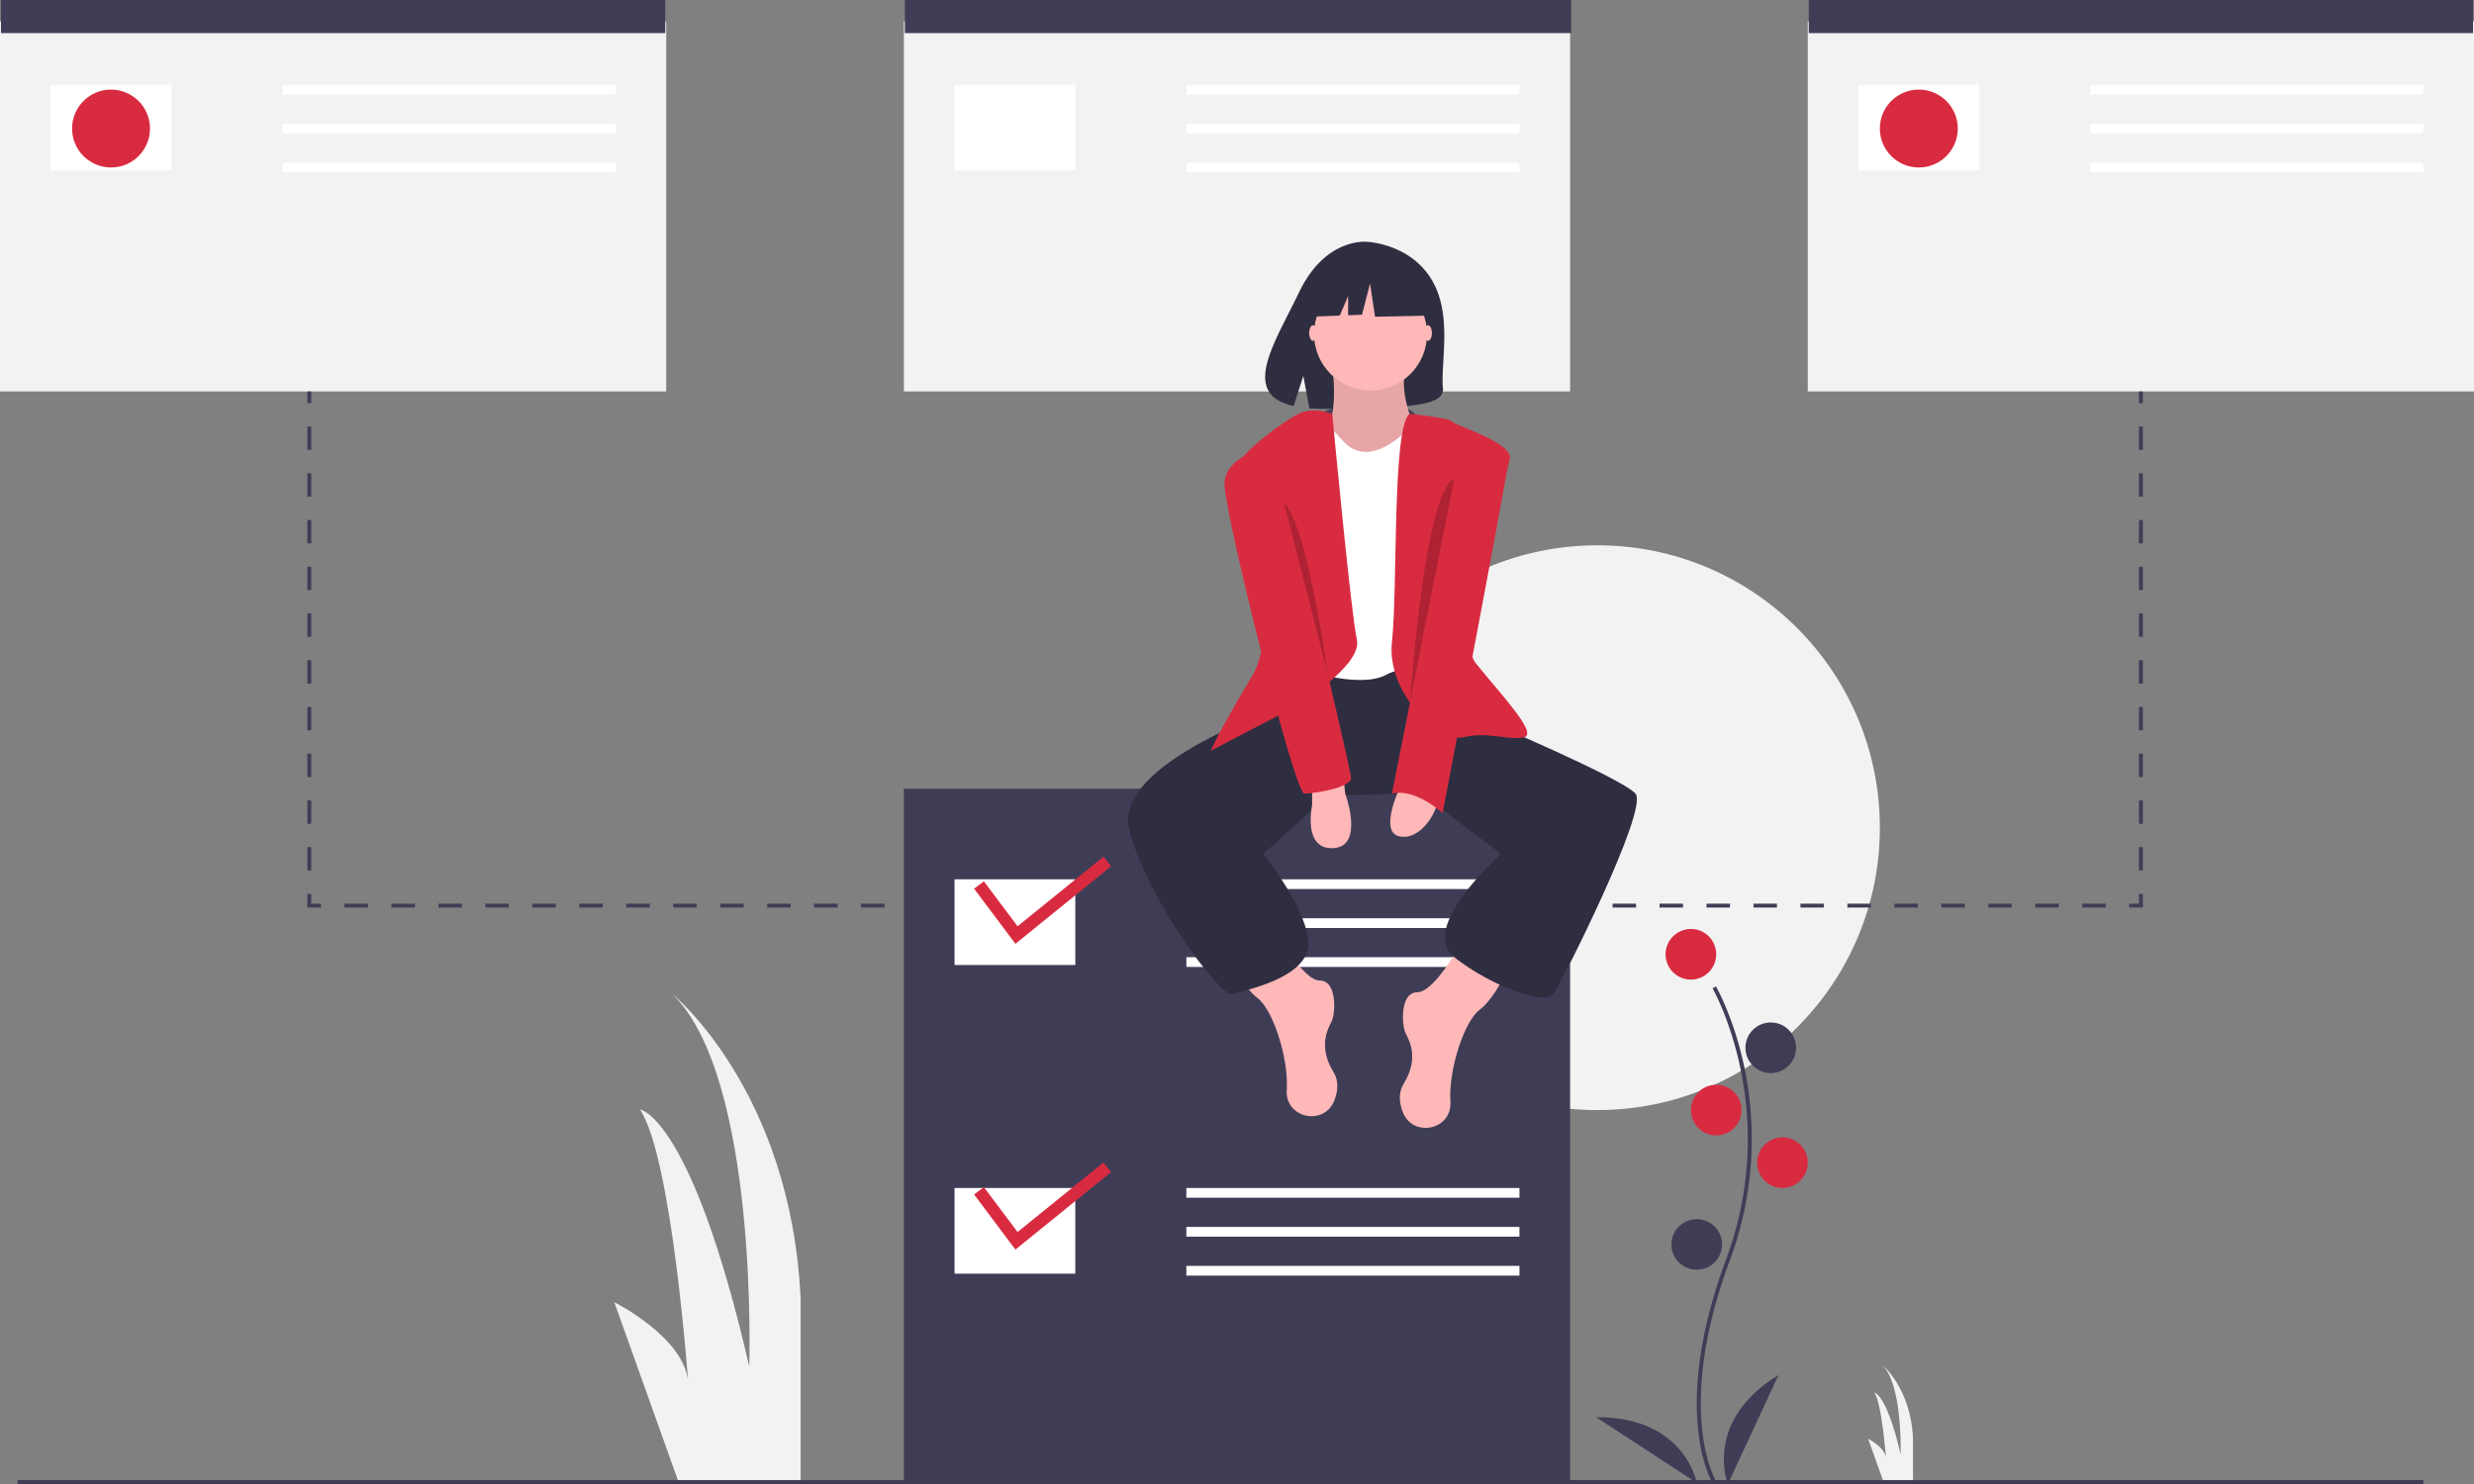
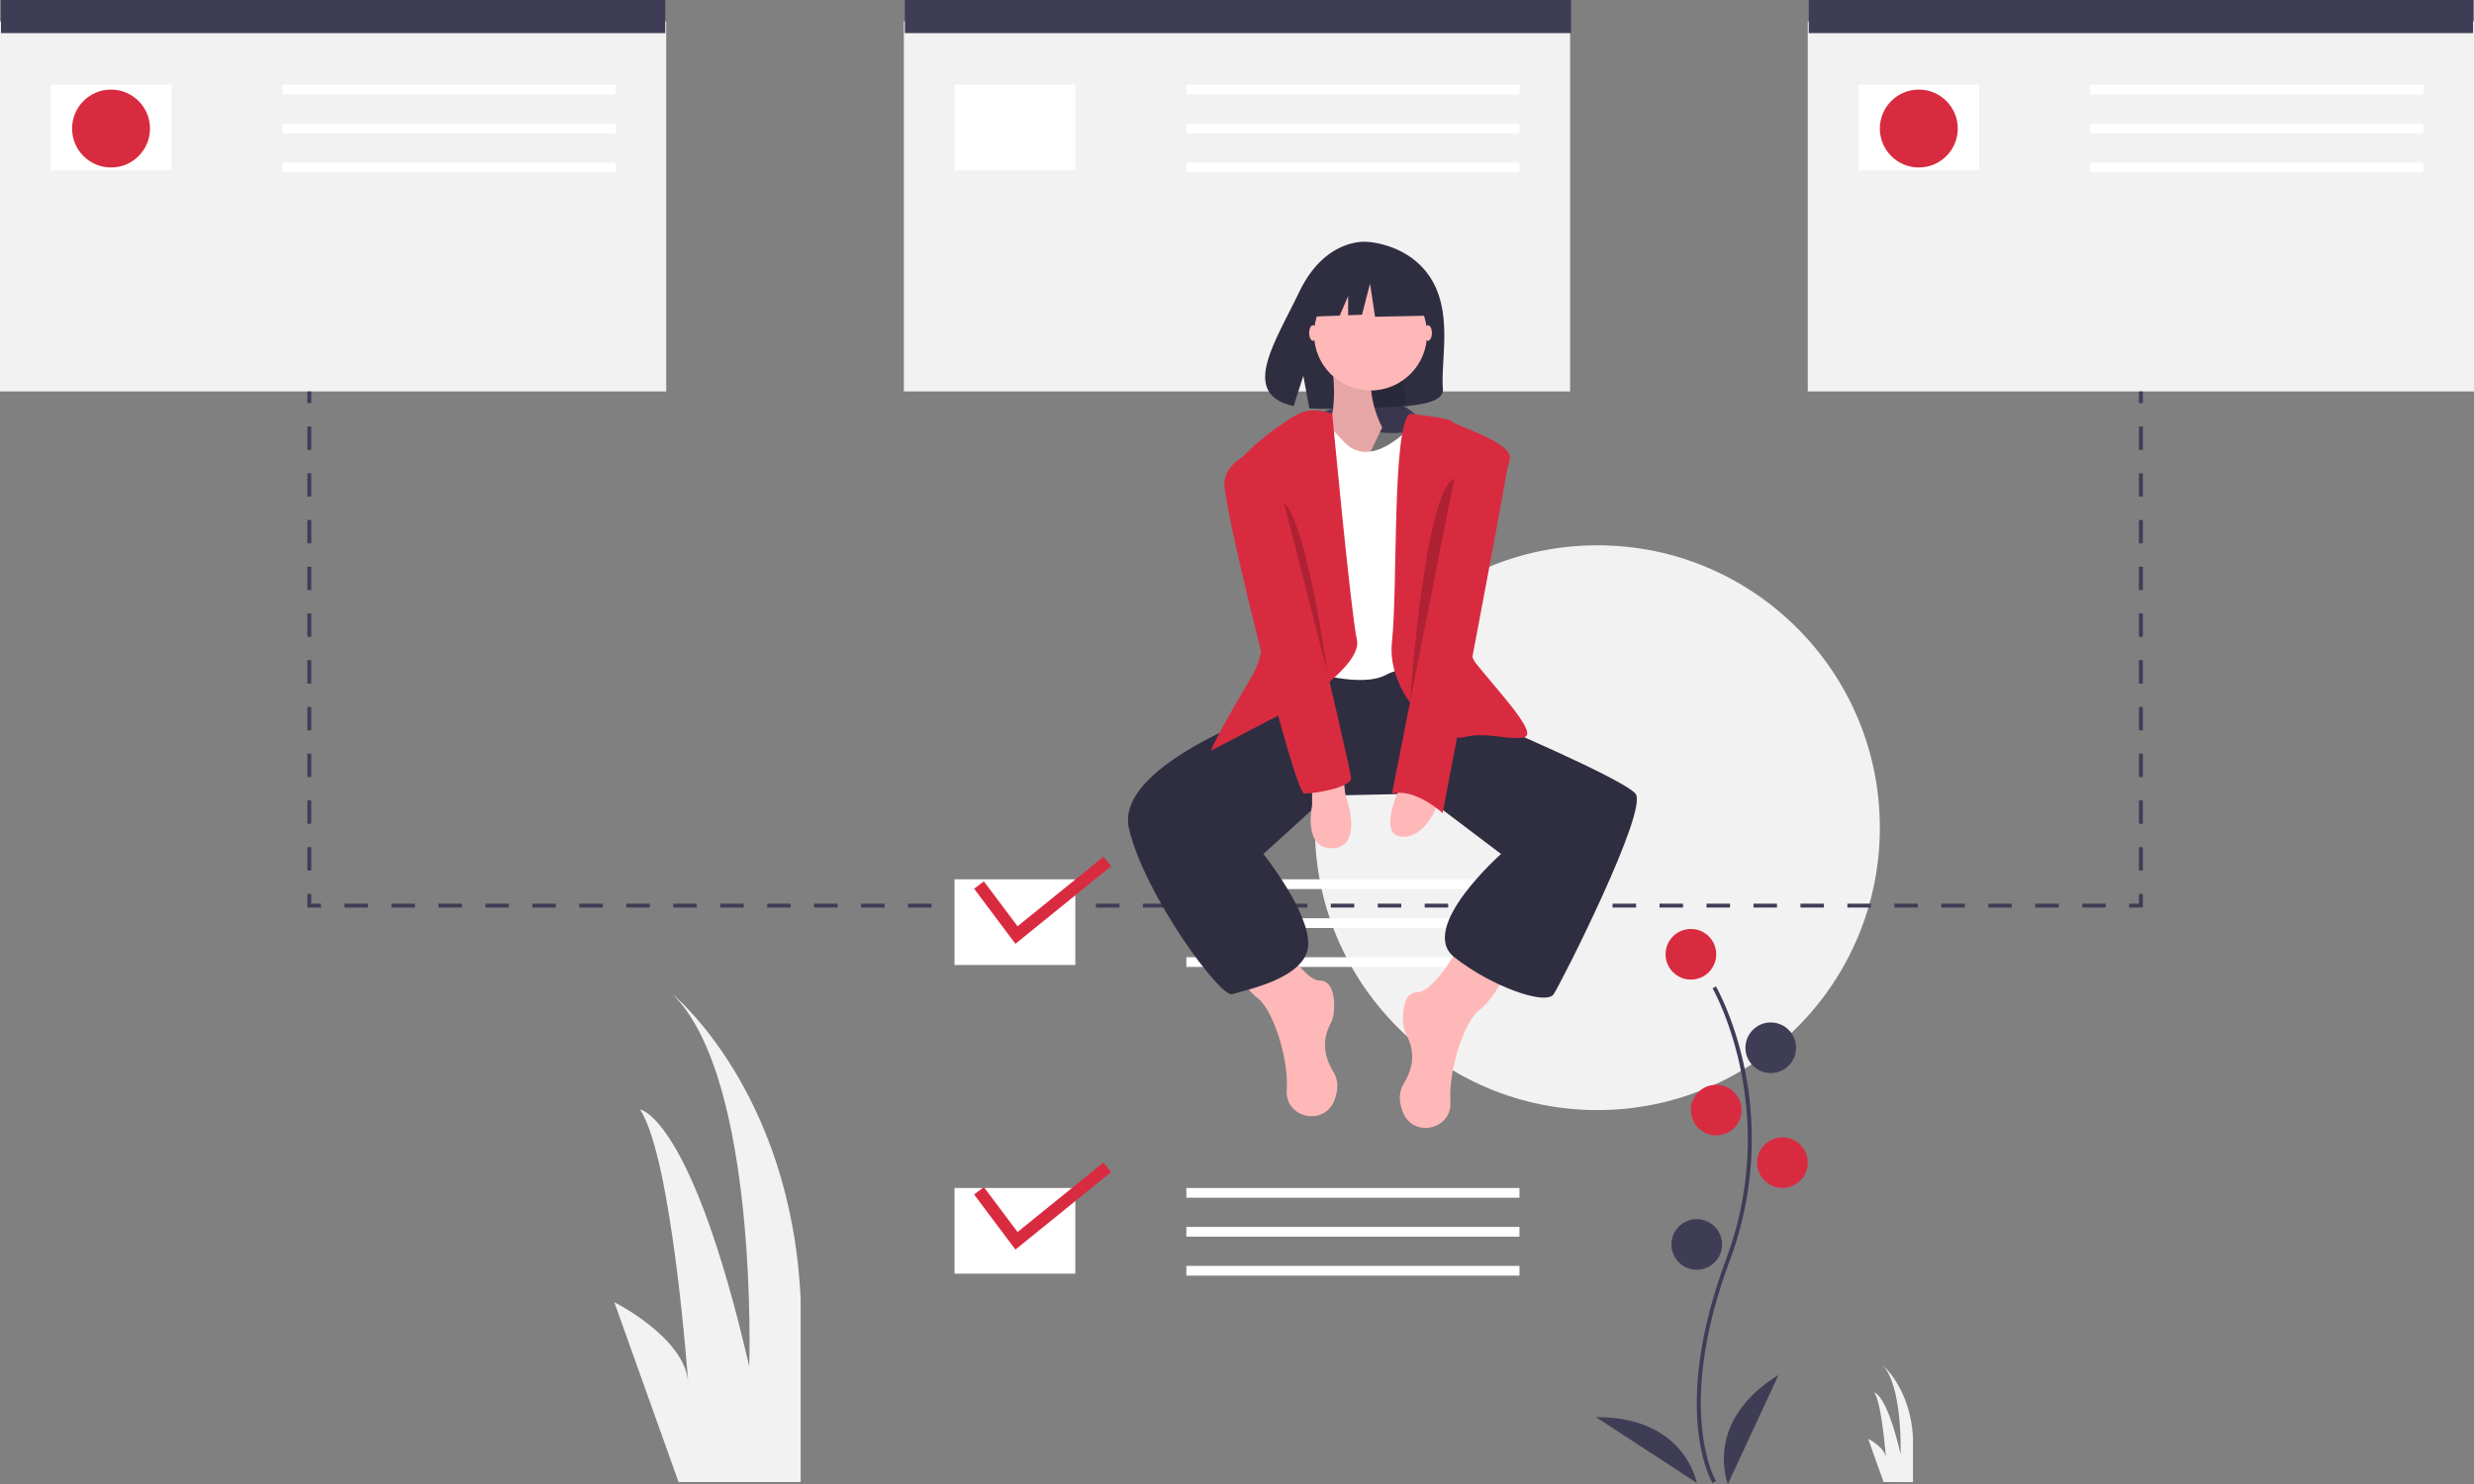
<svg xmlns="http://www.w3.org/2000/svg" id="b07e7c8b-ffb9-458f-9d0a-e368c1cfe139" data-name="Layer 1" width="1020" height="612" viewBox="0 0 1020 612">
  <rect x="0" y="0" width="1020" height="612" fill="#808080" stroke="none" />
  <title>online_organizer</title>
  <path d="M569.759,855.197l-26.492-74.178s29.142,14.571,30.466,33.115c0,0-6.623-92.723-19.869-112.592,0,0,21.194,2.649,45.037,105.969,0,0,3.974-119.215-31.791-153.655,0,0,49.011,39.738,52.985,125.838v75.503Z" transform="translate(-290 -244)" fill="#f2f2f2" />
  <path d="M1066.59,855.197l-6.37-17.835s7.007,3.503,7.325,7.962c0,0-1.592-22.294-4.777-27.072,0,0,5.096.637,10.829,25.479,0,0,.955-28.664-7.644-36.945,0,0,11.784,9.555,12.74,30.257v18.154Z" transform="translate(-290 -244)" fill="#f2f2f2" />
  <circle cx="658.583" cy="341.339" r="116.457" fill="#f2f2f2" />
  <rect y="8.835" width="274.677" height="152.598" fill="#f2f2f2" />
  <rect x="372.661" y="8.835" width="274.677" height="152.598" fill="#f2f2f2" />
  <rect x="745.323" y="8.835" width="274.677" height="152.598" fill="#f2f2f2" />
  <path d="M996.086,855.616c-.184-.301-4.53-7.558-6.037-22.626-1.382-13.825-.493-37.127,11.592-69.632,22.894-61.578-5.276-111.263-5.564-111.758l1.39-.806c.073.125,7.342,12.793,11.636,32.964a143.813,143.813,0,0,1-5.956,80.16c-22.855,61.473-5.864,90.574-5.689,90.861Z" transform="translate(-290 -244)" fill="#3f3d56" />
  <circle cx="697.134" cy="393.543" r="10.441" fill="#d92b40" />
  <circle cx="730.063" cy="432.094" r="10.441" fill="#3f3d56" />
  <circle cx="707.575" cy="457.795" r="10.441" fill="#d92b40" />
  <circle cx="734.882" cy="479.48" r="10.441" fill="#d92b40" />
  <circle cx="699.543" cy="513.213" r="10.441" fill="#3f3d56" />
  <path d="M1002.394,856s-10.441-25.701,20.882-44.976Z" transform="translate(-290 -244)" fill="#3f3d56" />
  <path d="M989.553,855.534s-4.752-27.331-41.53-27.096Z" transform="translate(-290 -244)" fill="#3f3d56" />
  <rect x="0.402" width="273.874" height="13.654" fill="#3f3d56" />
  <rect x="373.063" width="274.677" height="13.654" fill="#3f3d56" />
  <rect x="745.724" width="273.874" height="13.654" fill="#3f3d56" />
  <rect x="20.882" y="34.937" width="49.795" height="35.339" fill="#fff" />
  <rect x="116.457" y="34.937" width="137.339" height="4.016" fill="#fff" />
  <rect x="116.457" y="51" width="137.339" height="4.016" fill="#fff" />
  <rect x="116.457" y="67.063" width="137.339" height="4.016" fill="#fff" />
  <rect x="393.543" y="34.937" width="49.795" height="35.339" fill="#fff" />
  <rect x="489.118" y="34.937" width="137.339" height="4.016" fill="#fff" />
  <rect x="489.118" y="51" width="137.339" height="4.016" fill="#fff" />
  <rect x="489.118" y="67.063" width="137.339" height="4.016" fill="#fff" />
  <rect x="766.205" y="34.937" width="49.795" height="35.339" fill="#fff" />
  <rect x="861.78" y="34.937" width="137.339" height="4.016" fill="#fff" />
  <rect x="861.78" y="51" width="137.339" height="4.016" fill="#fff" />
  <rect x="861.78" y="67.063" width="137.339" height="4.016" fill="#fff" />
  <circle cx="45.78" cy="53.008" r="16.063" fill="#d92b40" />
  <circle cx="791.102" cy="53.008" r="16.063" fill="#d92b40" />
  <rect x="126.714" y="161.433" width="1.606" height="4.819" fill="#3f3d56" />
  <path d="M418.32,603.008h-1.606v-9.638h1.606Zm0-19.276h-1.606v-9.638h1.606Zm0-19.276h-1.606V554.819h1.606Zm0-19.276h-1.606v-9.638h1.606Zm0-19.276h-1.606v-9.638h1.606Zm0-19.276h-1.606v-9.638h1.606Zm0-19.276h-1.606v-9.638h1.606Zm0-19.276h-1.606v-9.638h1.606Zm0-19.276h-1.606v-9.638h1.606Zm0-19.276h-1.606v-9.638h1.606Z" transform="translate(-290 -244)" fill="#3f3d56" />
  <polygon points="132.336 374.268 126.714 374.268 126.714 368.646 128.32 368.646 128.32 372.661 132.336 372.661 132.336 374.268" fill="#3f3d56" />
  <path d="M1158.161,618.268h-9.682v-1.606h9.682Zm-19.363,0h-9.682v-1.606h9.682Zm-19.363,0h-9.682v-1.606h9.682Zm-19.364,0H1090.388v-1.606h9.682Zm-19.363,0h-9.682v-1.606h9.682Zm-19.364,0h-9.682v-1.606h9.682Zm-19.363,0h-9.682v-1.606h9.682Zm-19.364,0h-9.682v-1.606h9.682Zm-19.363,0h-9.682v-1.606h9.682Zm-19.364,0H974.205v-1.606h9.682Zm-19.363,0h-9.682v-1.606h9.682Zm-19.364,0h-9.682v-1.606h9.682Zm-19.363,0h-9.682v-1.606h9.682Zm-19.364,0h-9.682v-1.606h9.682Zm-19.363,0H877.385v-1.606H887.068Zm-19.364,0h-9.682v-1.606h9.682Zm-19.363,0h-9.682v-1.606h9.682Zm-19.364,0h-9.682v-1.606h9.682Zm-19.363,0h-9.682v-1.606h9.682Zm-19.364,0h-9.682v-1.606h9.682Zm-19.364,0h-9.682v-1.606H770.885Zm-19.364,0h-9.682v-1.606h9.682Zm-19.364,0h-9.682v-1.606h9.682Zm-19.364,0h-9.682v-1.606h9.682Zm-19.364,0h-9.682v-1.606h9.682Zm-19.364,0H664.384v-1.606h9.682Zm-19.364,0H645.02v-1.606h9.682Zm-19.364,0h-9.682v-1.606h9.682Zm-19.364,0h-9.682v-1.606h9.682Zm-19.364,0h-9.682v-1.606h9.682Zm-19.364,0h-9.682v-1.606h9.682Zm-19.364,0h-9.682v-1.606h9.682Zm-19.364,0H528.837v-1.606h9.682Zm-19.364,0h-9.682v-1.606h9.682Zm-19.364,0h-9.682v-1.606h9.682Zm-19.364,0h-9.682v-1.606h9.682Zm-19.364,0h-9.682v-1.606h9.682Zm-19.364,0h-9.682v-1.606H441.7Z" transform="translate(-290 -244)" fill="#3f3d56" />
  <polygon points="883.465 374.268 877.843 374.268 877.843 372.661 881.858 372.661 881.858 368.646 883.465 368.646 883.465 374.268" fill="#3f3d56" />
  <path d="M1173.465,603.008h-1.606v-9.638h1.606Zm0-19.276h-1.606v-9.638h1.606Zm0-19.276h-1.606V554.819h1.606Zm0-19.276h-1.606v-9.638h1.606Zm0-19.276h-1.606v-9.638h1.606Zm0-19.276h-1.606v-9.638h1.606Zm0-19.276h-1.606v-9.638h1.606Zm0-19.276h-1.606v-9.638h1.606Zm0-19.276h-1.606v-9.638h1.606Zm0-19.276h-1.606v-9.638h1.606Z" transform="translate(-290 -244)" fill="#3f3d56" />
  <rect x="881.858" y="161.433" width="1.606" height="4.819" fill="#3f3d56" />
-   <rect x="372.661" y="325.276" width="274.677" height="285.921" fill="#3f3d56" />
  <rect x="393.543" y="362.622" width="49.795" height="35.339" fill="#fff" />
  <rect x="489.118" y="362.622" width="137.339" height="4.016" fill="#fff" />
  <rect x="489.118" y="378.685" width="137.339" height="4.016" fill="#fff" />
  <rect x="489.118" y="394.748" width="137.339" height="4.016" fill="#fff" />
  <rect x="393.543" y="489.921" width="49.795" height="35.339" fill="#fff" />
  <rect x="489.118" y="489.921" width="137.339" height="4.016" fill="#fff" />
  <rect x="489.118" y="505.984" width="137.339" height="4.016" fill="#fff" />
  <rect x="489.118" y="522.047" width="137.339" height="4.016" fill="#fff" />
  <polygon points="418.652 389.229 401.607 366.503 405.645 363.475 419.53 381.989 454.923 353.324 458.119 357.23 418.652 389.229" fill="#d92b40" />
  <polygon points="418.652 515.324 401.607 492.598 405.645 489.57 419.53 508.083 454.923 479.418 458.119 483.325 418.652 515.324" fill="#d92b40" />
-   <rect x="7.228" y="610.394" width="991.89" height="1.606" fill="#3f3d56" />
  <path d="M834.574,414.268s26.504-11.549,38.953.651S840.196,423.102,834.574,414.268Z" transform="translate(-290 -244)" fill="#3f3d56" />
  <path d="M880.339,359.497c-8.907-15.05-26.528-15.751-26.528-15.751s-17.171-2.196-28.186,20.725c-10.267,21.364-24.437,41.992-2.281,46.993l4.002-12.456,2.478,13.383a86.686,86.686,0,0,0,9.48.162c23.727-.766,46.323.224,45.595-8.29C883.932,392.945,888.909,373.978,880.339,359.497Z" transform="translate(-290 -244)" fill="#2f2e41" />
  <path d="M892.802,632.323s-11.244,20.882-18.472,20.882-6.425,13.654-4.819,16.866,5.622,10.441-.803,20.882c-2.244,3.647-1.843,7.784-.37,11.624,4.126,10.758,20.178,7.499,19.666-4.012q-.008-.19-.021-.383c-.803-12.85,5.622-32.929,12.047-37.748s12.047-17.669,12.047-17.669Z" transform="translate(-290 -244)" fill="#ffb8b8" />
  <path d="M815.7,627.504s11.244,20.882,18.472,20.882,6.425,13.654,4.819,16.866-5.622,10.441.803,20.882c2.244,3.647,1.843,7.784.37,11.624-4.126,10.758-20.178,7.499-19.666-4.012q.008-.19.021-.383c.803-12.85-5.622-32.929-12.047-37.748s-12.047-17.669-12.047-17.669Z" transform="translate(-290 -244)" fill="#ffb8b8" />
  <path d="M824.534,524.701l-4.819,10.441s-70.677,23.291-64.252,50.598,37.748,69.874,42.567,68.268,30.52-6.425,31.323-20.079-18.472-37.748-18.472-37.748l26.504-24.094,38.568-.803L908.865,596.181s-34.535,30.52-19.276,42.567,37.748,20.079,40.961,15.26,39.354-76.299,33.732-82.724-62.646-30.52-62.646-30.52l-15.26-21.685-59.433-3.213Z" transform="translate(-290 -244)" fill="#2f2e41" />
-   <path d="M838.991,392.181s4.016,26.504-4.016,29.717,16.063,16.866,16.063,16.866H864.692l8.835-18.472s-8.031-14.457-3.213-28.11S838.991,392.181,838.991,392.181Z" transform="translate(-290 -244)" fill="#ffb8b8" />
+   <path d="M838.991,392.181s4.016,26.504-4.016,29.717,16.063,16.866,16.063,16.866l8.835-18.472s-8.031-14.457-3.213-28.11S838.991,392.181,838.991,392.181Z" transform="translate(-290 -244)" fill="#ffb8b8" />
  <path d="M838.991,392.181s4.016,26.504-4.016,29.717,16.063,16.866,16.063,16.866H864.692l8.835-18.472s-8.031-14.457-3.213-28.11S838.991,392.181,838.991,392.181Z" transform="translate(-290 -244)" opacity="0.1" />
  <path d="M833.369,414.669s8.835,9.638,10.441,11.244,8.835,10.441,24.094-2.409,16.866,2.409,16.866,2.409v96.378s-12.85-5.622-23.291,0-32.126-1.606-32.126-1.606l-4.016-99.591Z" transform="translate(-290 -244)" fill="#fff" />
  <path d="M839.269,414.669s-7.506-3.213-13.931,0-28.913,19.276-27.307,26.504S820.519,499,806.062,523.094s-16.866,30.52-16.866,30.52l35.339-18.472s27.307-16.866,24.898-27.307S839.269,414.669,839.269,414.669Z" transform="translate(-290 -244)" fill="#d92b40" />
  <path d="M871.127,414.669s16.857,1.606,17.66,3.213,25.299,8.433,23.693,15.661-23.693,71.882-14.055,83.929,25.701,28.913,20.079,30.52-15.26-2.409-24.898,0-32.126-17.669-29.717-39.354S863.908,420.291,871.127,414.669Z" transform="translate(-290 -244)" fill="#d92b40" />
  <path d="M830.96,568.071v8.031s-4.016,18.472,8.835,17.669,4.819-22.488,4.819-22.488l-.803-7.228Z" transform="translate(-290 -244)" fill="#ffb8b8" />
  <path d="M867.101,568.874s-8.835,18.472,0,20.079,15.26-10.441,15.26-13.654S867.101,568.874,867.101,568.874Z" transform="translate(-290 -244)" fill="#ffb8b8" />
  <ellipse cx="588.747" cy="137.339" rx="1.606" ry="3.213" fill="#ffb8b8" />
  <ellipse cx="541.361" cy="137.339" rx="1.606" ry="3.213" fill="#ffb8b8" />
  <path d="M892.802,425.11s20.079,0,19.276,8.031S884.771,579.315,884.771,579.315s-11.244-10.441-20.882-8.031Z" transform="translate(-290 -244)" fill="#d92b40" />
  <path d="M814.897,427.52s-20.079,4.016-20.079,16.063,28.913,127.701,32.929,127.701,19.276-2.409,19.276-6.425S814.897,427.52,814.897,427.52Z" transform="translate(-290 -244)" fill="#d92b40" />
  <path d="M819.314,451.213l18.071,70.67S828.952,460.047,819.314,451.213Z" transform="translate(-290 -244)" opacity="0.2" />
  <path d="M889.603,441.283l-18.276,92.397S877.168,446.613,889.603,441.283Z" transform="translate(-290 -244)" opacity="0.2" />
  <circle cx="565.054" cy="137.74" r="23.291" fill="#ffb8b8" />
  <polygon points="586.401 114.046 568.992 104.927 544.951 108.657 539.977 130.626 552.359 130.15 555.818 122.079 555.818 130.017 561.531 129.797 564.847 116.947 566.92 130.626 587.23 130.212 586.401 114.046" fill="#2f2e41" />
</svg>